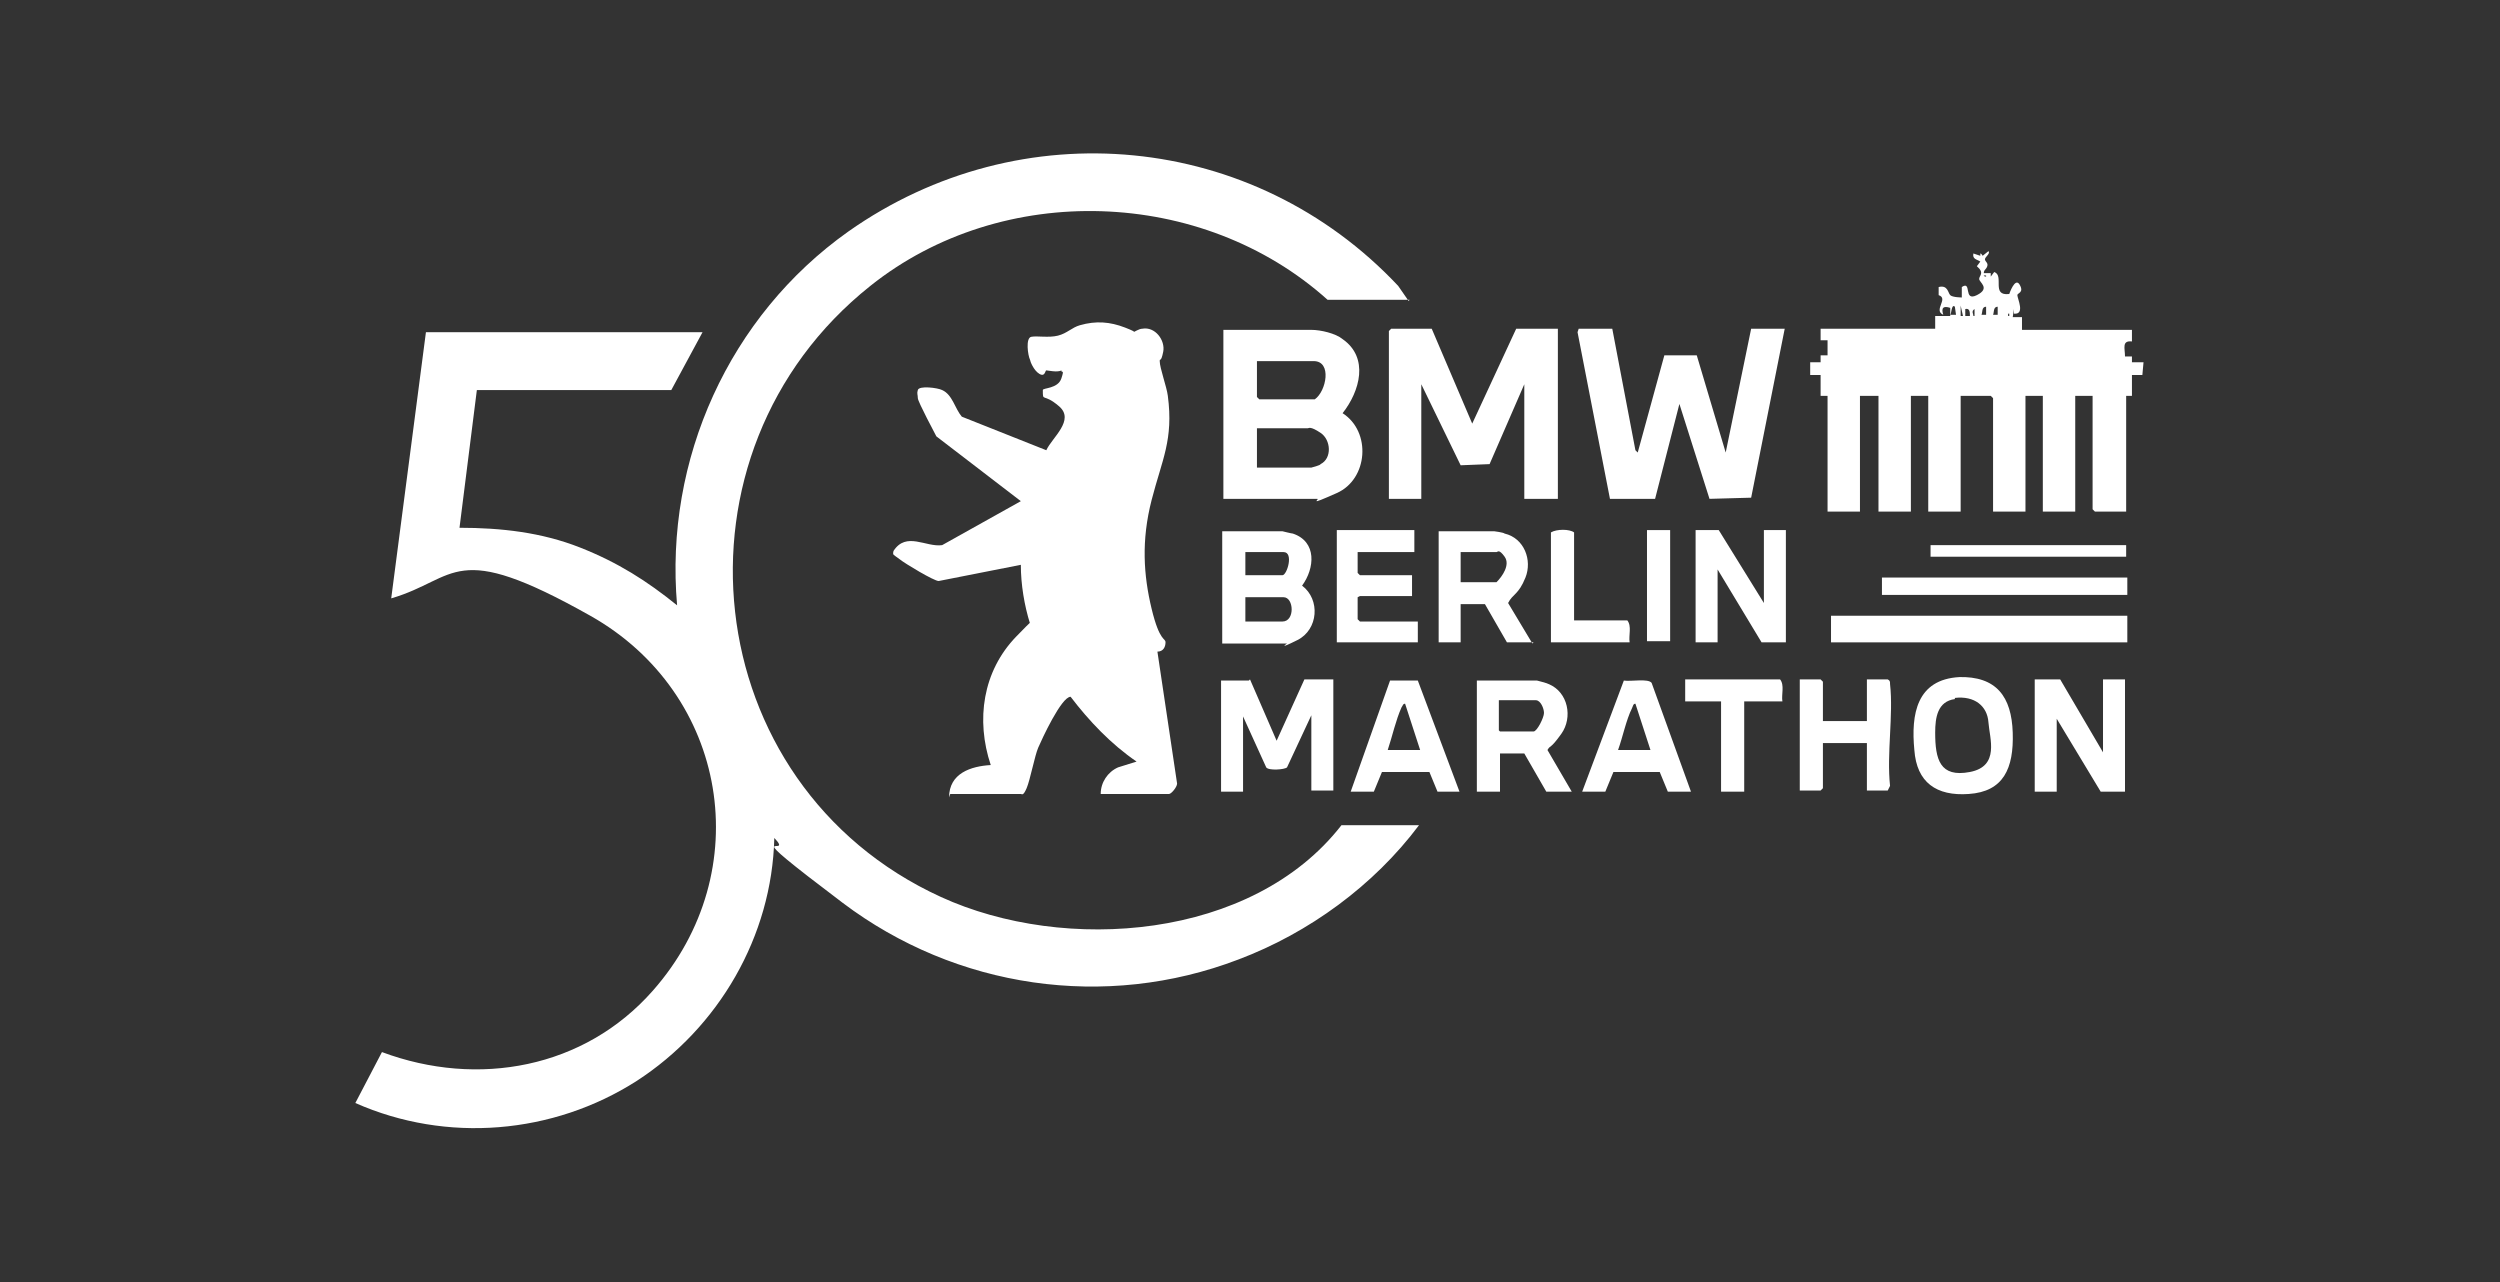
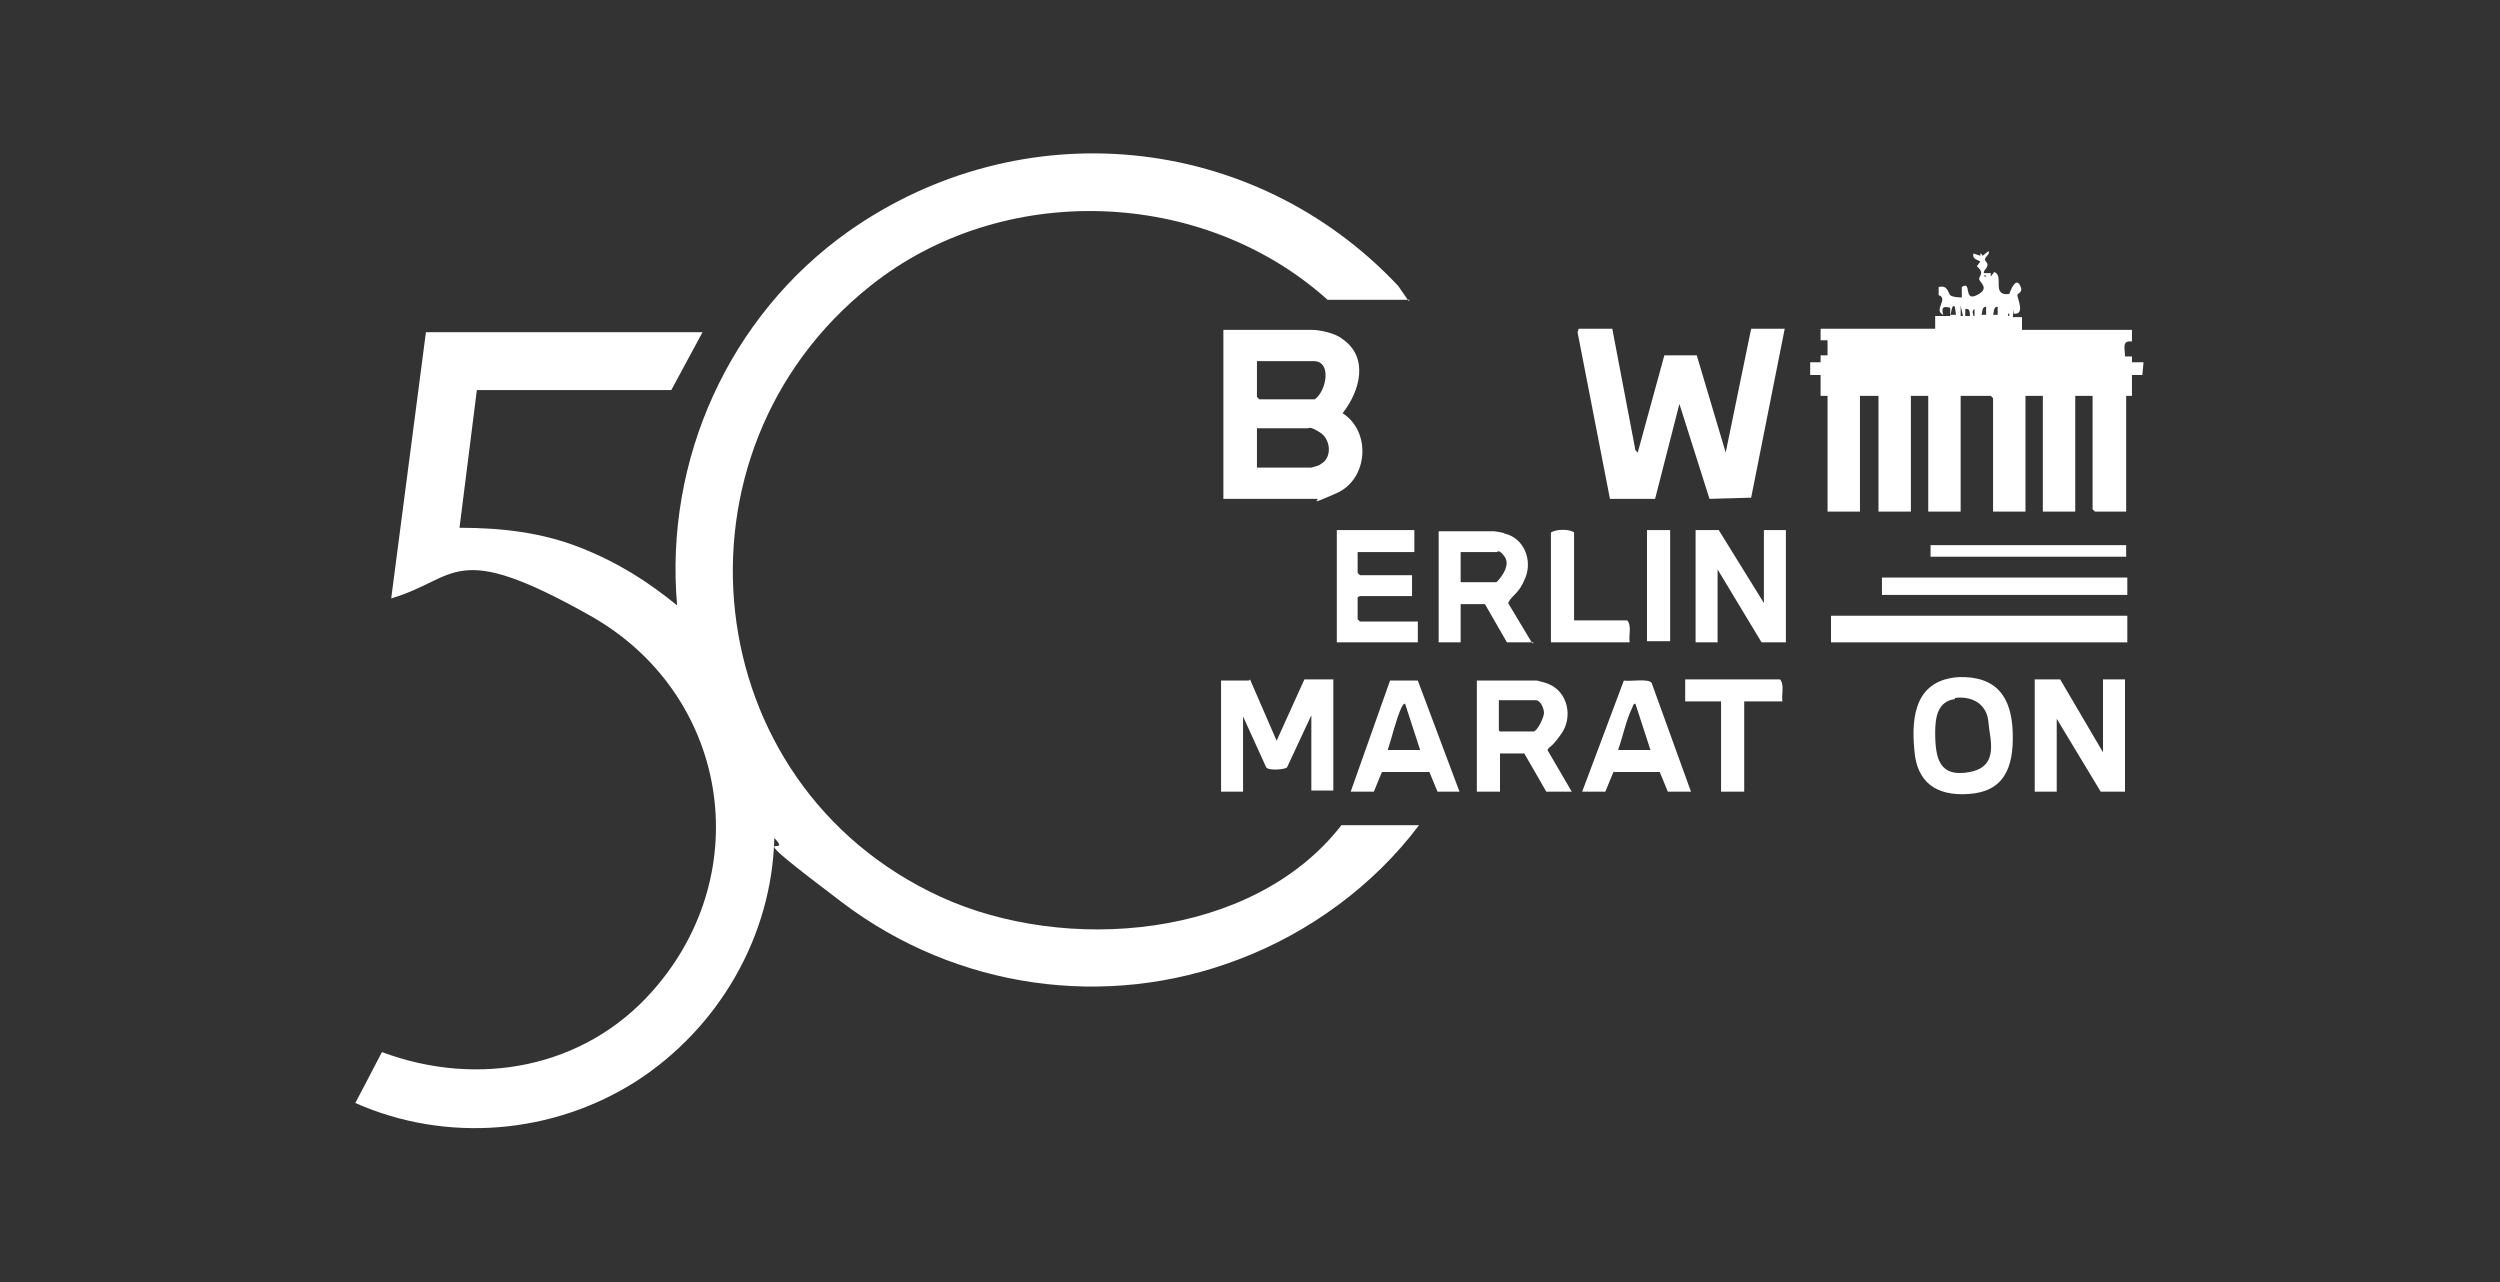
<svg xmlns="http://www.w3.org/2000/svg" id="Layer_1" version="1.1" viewBox="0 0 216 110.8">
  <rect x="0" y="0" width="216" height="110.8" fill="#333333" stroke="none" />
  <defs>
    <style>
      .st0 {
        fill: #fff;
      }
    </style>
  </defs>
  <path class="st0" d="M121.8,25.9h-7.1c-10.8-9.7-28.1-10.3-39.5-1.2-18.1,14.4-15.1,43.1,6.1,52.8,10.7,4.9,26.9,3.7,34.6-6.2h6.7c-3.9,5.2-9.5,9.3-15.6,11.6-11.5,4.4-24.4,2.5-34.2-4.9s-4-3.6-5.9-5.6c-.2,8.5-4.8,16.4-11.9,21-7.2,4.6-16.4,5.4-24.3,1.9l2.3-4.4c8.3,3.1,17.5,1.4,23.4-5.3,9.1-10.3,6.5-25.7-5.4-32.4s-11.4-3.2-17.2-1.5l3-23h23.9l-2.7,5h-16.8s-1.5,11.9-1.5,11.9c3.6,0,7.1.4,10.4,1.7s5.8,2.9,8.4,5c-1.1-12.6,4.5-25,14.8-32.3,14.9-10.5,35-8.6,47.5,4.7l.9,1.3Z" />
-   <path class="st0" d="M82,68.9c0-2.1,1.9-2.7,3.6-2.8-1.3-3.9-.7-8.1,2.2-11.1s.9-.6,1.2-1.1c-.5-1.6-.8-3.4-.8-5.1l-7.1,1.4c-.4,0-2.9-1.5-3.4-1.9s-.6-.3-.5-.7c1.1-1.7,2.8-.3,4.2-.5l6.8-3.8-7.3-5.6c-.1-.2-1.6-3-1.6-3.3s-.1-.4,0-.7c.1-.4,1.7-.2,2.1,0,.9.4,1.1,1.6,1.7,2.3l7.3,2.9c.5-1.1,2.5-2.6,1.1-3.8s-1.4-.3-1.4-1.4c0-.2,1.3-.1,1.6-1s0-.4,0-.7c-.3.2-1.2,0-1.3,0s-.1.6-.6.3-.8-1.1-.8-1.2c-.2-.4-.4-1.9.1-2s1.5.1,2.3-.1,1.2-.7,1.9-.9c1.4-.4,2.6-.3,3.9.2s.6.4.7.4c.1,0,.5-.3.8-.3,1.1-.2,2,1,1.8,2s-.3.5-.3.8c0,.6.6,2.2.7,3,.5,3.8-.5,5.5-1.4,9s-.7,6.5,0,9.4,1.2,2.5,1.2,2.9-.2.8-.7.8l1.7,11.4c0,.3-.5.9-.7.9h-5.9c0-1,.6-1.9,1.5-2.3l1.6-.5c-2.2-1.5-4.1-3.5-5.7-5.6-.8,0-2.5,3.7-2.8,4.4s-.7,2.8-1,3.5-.4.5-.5.5h-6.1Z" />
  <path class="st0" d="M167.2,28.4v-1.1s1.3,0,1.3,0v-.7c-.6-.2-.8,0-.6.6-.9-.4.5-1.4-.4-1.7v-.7c.8-.2.8.5,1,.7s1,.2,1,.2v-.9c.9-.6.1,1.3,1.3.7s.2-1.1.2-1.4.5-.5-.2-1.1l.3-.4c-.3-.2-.7-.2-.6-.7l.6.2v-.2c.1,0,.2.2.2.2l.5-.4c.2.2-.3.5-.3.7s.3.3.2.6-.3.3-.3.6h.6c0-.1,0,.3,0,.3l.3-.4c.9.3-.3,2.1,1.3,1.9,0,0,.5-1.5.9-.8s-.2.7-.2.9c0,.3.7,1.7-.3,1.6v-.4s-.1.7-.1.7h.8c0,.1,0,1.1,0,1.1h9.5v1c-.9-.1-.6.6-.6,1.3h.6s0,.5,0,.5h1s-.1,1.1-.1,1.1h-.9v1.8h-.5v10h-2.7l-.2-.2v-9.8h-1.5v10h-2.8v-10h-1.5v10h-2.8v-9.8l-.2-.2h-2.6v10h-2.8v-10h-1.5v10h-2.8v-10h-1.6v10h-2.8v-10h-.6v-1.8h-.9s0-1.1,0-1.1h.9c0,0,0-.6,0-.6h.6s0-1.3,0-1.3h-.6s0-1,0-1h9.6ZM171.6,23.8h-.2c0,.1.2.1.2.1h0ZM169.6,27.3l-.2-.9v.9c-.1,0,.2,0,.2,0ZM168.9,26.5c-.3-.3-.3.7-.4.7h.5s-.1-.7-.1-.7ZM171.6,26.5c-.4,0-.3.5-.4.7h.4s0-.7,0-.7ZM172.6,26.5c-.4,0-.3.5-.4.7h.4s0-.7,0-.7ZM170.2,27.3c0-.3,0-.7-.4-.6v.6s.4,0,.4,0ZM170.6,27.3v-.6c-.3.2-.1.4-.1.6h.1ZM173.6,27.3v-.2h-.1v.2h.1Z" />
  <polygon class="st0" points="139.3 28.4 141.3 38.9 141.5 39.1 143.8 30.7 146.6 30.7 149.1 39.1 151.3 28.4 154.2 28.4 151.3 43 147.7 43.1 145.1 34.9 143 43.1 139.1 43.1 136.3 28.7 136.4 28.4 139.3 28.4" />
-   <polygon class="st0" points="123.7 28.4 127.2 36.6 131 28.4 134.6 28.4 134.6 43.1 131.7 43.1 131.7 33.2 128.7 40.1 126.2 40.2 122.8 33.2 122.8 43.1 120 43.1 120 28.6 120.2 28.4 123.7 28.4" />
  <path class="st0" d="M105.7,43.1v-14.6h7.6c.8,0,2.1.3,2.7.8,2.3,1.6,1.5,4.5,0,6.4,2.5,1.6,2.2,5.7-.5,6.9s-1.4.5-1.7.5h-8.2ZM108.6,31.2v3.1l.2.2h4.8c1-.7,1.5-3.3-.1-3.3h-4.8ZM108.6,40.4h4.7s.8-.2.8-.3c1-.5.9-2.1,0-2.7s-1-.4-1.1-.4h-4.4v3.4Z" />
  <path class="st0" d="M108,58.7l2.3,5.3,2.4-5.3h2.5v9.6h-1.9v-6.5l-2.1,4.5c-.2.2-1.6.3-1.8,0l-2-4.4v6.5h-1.9v-9.6h2.4Z" />
  <rect class="st0" x="158.2" y="53.2" width="25.6" height="2.3" />
-   <path class="st0" d="M105.6,55.5v-9.6h5.2c0,0,.8.2.9.2,2.1.7,1.9,3,.8,4.5,1.6,1.2,1.4,3.8-.4,4.7s-.9.3-.9.3h-5.6ZM107.6,49.7h3.2c.4,0,1-2,.1-2h-3.3v2ZM107.6,53.7h3.2c1.1,0,1-2.1.1-2.1h-3.3v2.1Z" />
  <polygon class="st0" points="152.4 52.1 152.4 45.8 154.3 45.8 154.3 55.5 152.2 55.5 148.4 49.2 148.4 55.5 146.5 55.5 146.5 45.8 148.5 45.8 152.4 52.1" />
  <polygon class="st0" points="178 58.7 181.7 65 181.7 58.7 183.6 58.7 183.6 68.4 181.5 68.4 177.7 62.1 177.7 68.4 175.8 68.4 175.8 58.7 178 58.7" />
  <path class="st0" d="M135.9,68.4h-2.3l-1.9-3.3h-2.1v3.3h-2v-9.6h5.2c0,0,.8.2,1,.3,1.7.7,2.1,2.9,1.1,4.3s-.9.9-1.2,1.4l2.1,3.6ZM129.6,63.2h2.9c.3,0,.9-1.2.9-1.6s-.3-1.1-.7-1.1h-3.2v2.6Z" />
  <path class="st0" d="M132.5,55.5h-2.3l-1.9-3.3h-2.1v3.3h-1.9v-9.6h4.8c0,0,.8.1.9.2,1.7.4,2.4,2.3,1.8,3.8s-1.1,1.4-1.5,2.2l2.1,3.5ZM126.2,50.3h3.1c.5-.5,1.2-1.5.7-2.2s-.6-.4-.7-.4h-3.1v2.6Z" />
  <path class="st0" d="M169.2,58.5c3.3-.1,4.6,1.7,4.7,4.8s-.8,5.1-3.8,5.3c-2.8.2-4.5-1-4.7-3.8-.3-3.1.2-6.1,3.9-6.3ZM168.9,60.4c-1.5.2-1.7,1.6-1.7,2.9,0,2.3.4,3.9,3,3.4s1.7-2.9,1.6-4.3-1.2-2.3-2.9-2.1Z" />
-   <path class="st0" d="M157.5,62.3h3.8v-3.6h1.8c.2.1.2.2.2.4.3,2.7-.3,6,0,8.8l-.2.4h-1.8v-4.1h-3.8v3.9l-.2.2h-1.8v-9.6h1.8l.2.2v3.4Z" />
  <polygon class="st0" points="122.2 45.8 122.2 47.7 117.3 47.7 117.3 49.5 117.5 49.7 122 49.7 122 51.5 117.5 51.5 117.3 51.6 117.3 53.5 117.5 53.7 122.5 53.7 122.5 55.5 115.5 55.5 115.5 45.8 122.2 45.8" />
  <path class="st0" d="M146,68.4h-1.9l-.7-1.7h-4s-.7,1.7-.7,1.7h-2l3.6-9.6c.6.1,2.1-.2,2.4.2l3.4,9.4ZM142.6,64.8l-1.3-4c-.2,0-.2.2-.3.4-.5,1-.8,2.5-1.2,3.6h2.8Z" />
-   <path class="st0" d="M116.7,68.4l3.4-9.6h2.4s3.6,9.6,3.6,9.6h-1.9l-.7-1.7h-4.1c0,0-.7,1.7-.7,1.7h-1.9ZM122.7,64.8l-1.3-4c-.2,0-.2.2-.3.3-.5,1.1-.8,2.5-1.2,3.7h2.8Z" />
+   <path class="st0" d="M116.7,68.4l3.4-9.6h2.4s3.6,9.6,3.6,9.6h-1.9l-.7-1.7h-4.1c0,0-.7,1.7-.7,1.7h-1.9M122.7,64.8l-1.3-4c-.2,0-.2.2-.3.3-.5,1.1-.8,2.5-1.2,3.7h2.8Z" />
  <rect class="st0" x="162.6" y="49.9" width="21.2" height="1.5" />
  <path class="st0" d="M154,60.6h-3.3v7.8h-2v-7.8h-3.1v-1.9h8.2c.4.5.1,1.3.2,1.9Z" />
  <path class="st0" d="M136,53.6h4.6c.4.5.1,1.3.2,1.9h-6.8v-9.5c.5-.3,1.6-.3,2,0v7.6Z" />
  <rect class="st0" x="142.3" y="45.8" width="2" height="9.6" />
  <rect class="st0" x="166.8" y="47.1" width="16.9" height="1" />
</svg>